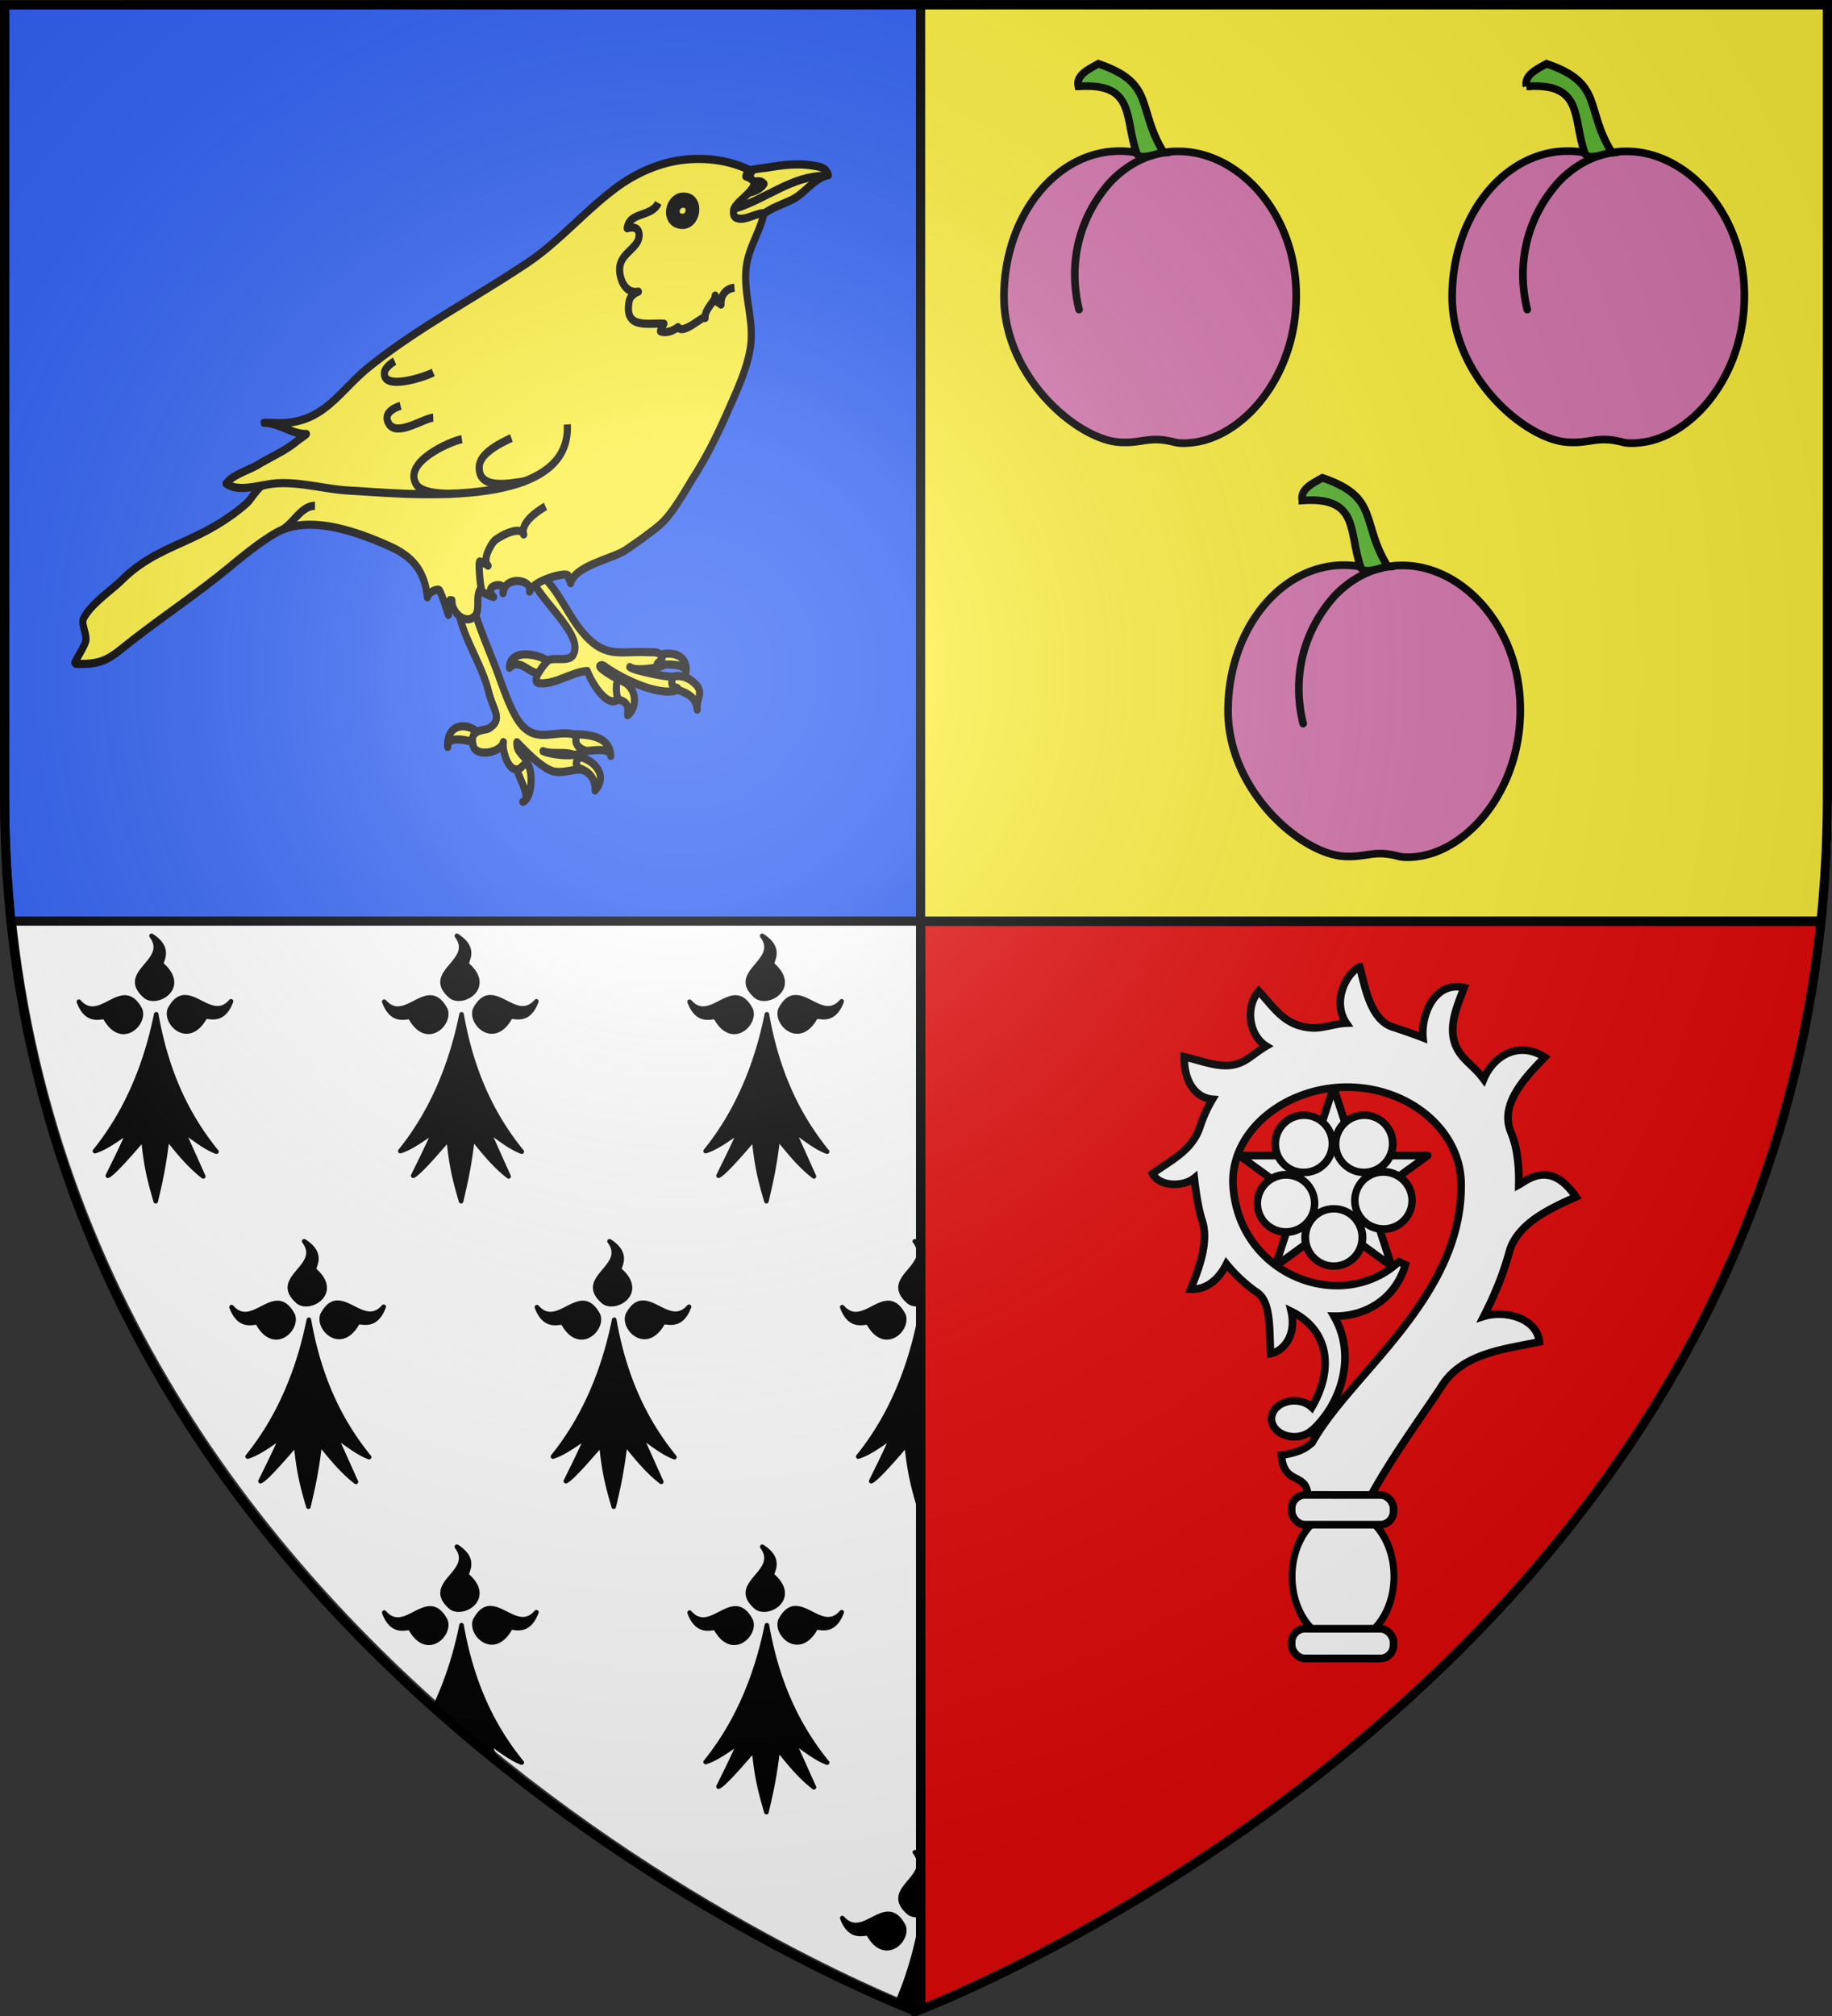
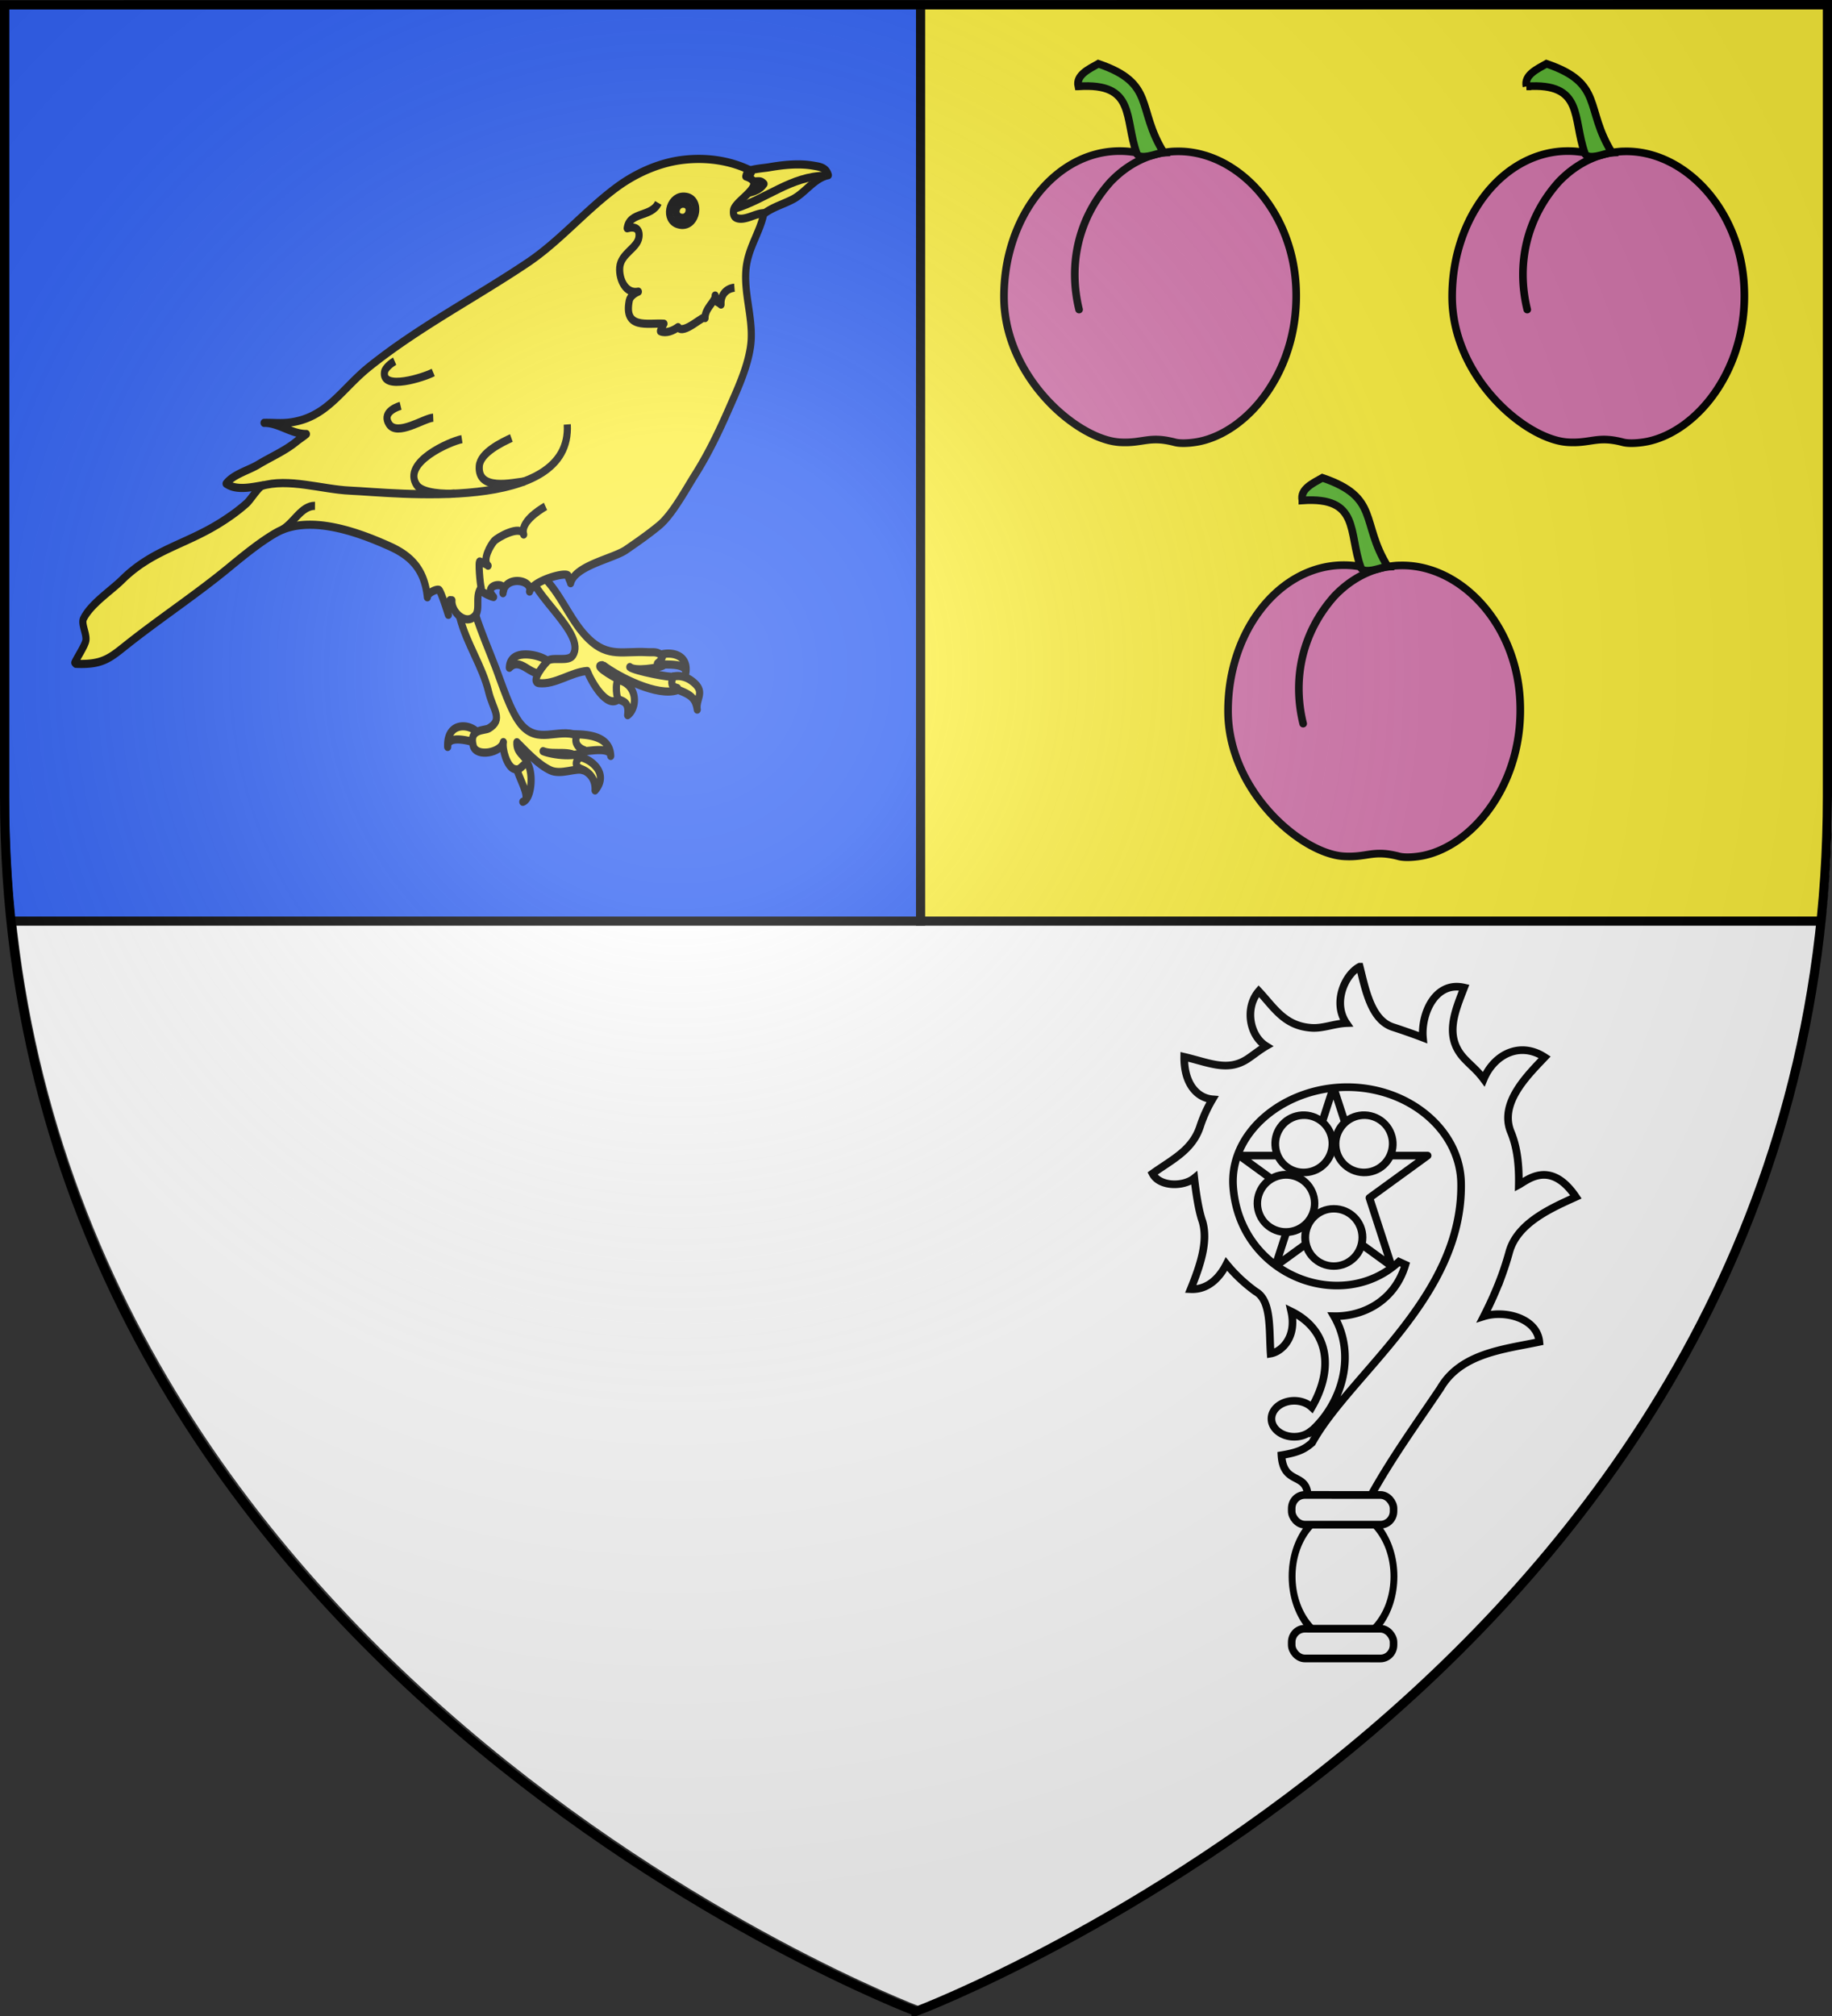
<svg xmlns="http://www.w3.org/2000/svg" version="1.0" viewBox="0 0 600 660">
  <rect x="0" y="0" width="600" height="660" fill="#333333" stroke="none" />
  <defs>
    <clipPath id="a">
-       <path fill="none" stroke="#000" stroke-width="3" d="M298.5 650.81S0 538.49 0 253.04V-6.13l597-.059v259.23c0 285.45-298.5 397.77-298.5 397.77z" />
-     </clipPath>
+       </clipPath>
    <clipPath id="d">
      <path fill="none" stroke="#000" stroke-width="3" d="M300 658.5S1.5 546.18 1.5 260.73V1.56l597-.059v259.23c0 285.45-298.5 397.77-298.5 397.77z" />
    </clipPath>
    <clipPath id="c">
-       <path fill="none" stroke="#000" stroke-width="3" d="M297.13 658.5S-1.37 546.18-1.37 260.73V1.56l597-.059v259.23c0 285.45-298.5 397.77-298.5 397.77z" />
-     </clipPath>
+       </clipPath>
    <clipPath id="b">
      <path fill="none" stroke="#000" stroke-width="3" d="M300 658.5S1.5 546.18 1.5 260.73V1.56l597-.059v259.23c0 285.45-298.5 397.77-298.5 397.77z" />
    </clipPath>
    <radialGradient id="e" cx="221.44" cy="226.33" r="300" gradientTransform="matrix(1.353 0 0 1.349 -77.629 -85.747)" gradientUnits="userSpaceOnUse">
      <stop offset="0" stop-color="#fff" stop-opacity=".314" />
      <stop offset=".19" stop-color="#fff" stop-opacity=".251" />
      <stop offset=".6" stop-color="#6b6b6b" stop-opacity=".125" />
      <stop offset="1" stop-opacity=".125" />
    </radialGradient>
  </defs>
  <path fill="#fff" fill-rule="evenodd" d="M301.5 657S600 544.68 600 259.23V.68H3v258.55C3 544.68 301.5 657 301.5 657z" />
  <g clip-path="url(#a)" transform="translate(1.5 7.692)">
    <path fill-rule="evenodd" stroke="#000" stroke-linecap="round" stroke-linejoin="round" stroke-width="1.5" d="M.75 2.938v15.968c3.668-1.238 6.6-5.652.75-10.75-.725-.418 1.21-2.504.375-5.218zm98.75 0c-.642 5.655-10.941 9.11-3.188 15.655 4.056 2.726 13.51-3.186 5.188-10.438-.725-.418 1.21-2.504.375-5.218zm100 0c-.642 5.655-10.941 9.11-3.188 15.655 4.055 2.726 13.51-3.186 5.188-10.438-.725-.418 1.21-2.504.375-5.218zm100 0c-.642 5.655-10.941 9.11-3.188 15.655 4.055 2.726 13.51-3.186 5.188-10.438-.725-.418 1.21-2.504.375-5.218zm100 0c-.642 5.655-10.941 9.11-3.188 15.655 4.055 2.726 13.51-3.186 5.188-10.438-.725-.418 1.21-2.504.375-5.218zm100 0c-.642 5.655-10.941 9.11-3.188 15.655 4.055 2.726 13.51-3.186 5.188-10.438-.725-.418 1.21-2.504.375-5.218zm98.25 3.75c-2.795 3.733-7.333 6.929-1.438 11.905.432.29.913.491 1.438.594v-12.5zM8.66 18.813c-1.578.16-3.096 1.213-4.531 3.906-1.8 4.515 6.11 12.315 11.438 2.687.377-1.175 5.669 2.603 8.594-5.281-5.015 5.713-10.155-1.087-14.812-1.313-.228-.01-.463-.023-.688 0zm100 0c-1.578.16-3.096 1.213-4.531 3.906-1.8 4.515 6.11 12.315 11.438 2.687.377-1.175 5.669 2.603 8.594-5.281-5.015 5.713-10.155-1.087-14.812-1.313-.228-.01-.463-.023-.688 0zm100 0c-1.578.16-3.096 1.213-4.531 3.906-1.8 4.515 6.11 12.315 11.438 2.687.377-1.175 5.669 2.603 8.594-5.281-5.015 5.713-10.155-1.087-14.812-1.313-.228-.01-.463-.023-.688 0zm100 0c-1.578.16-3.096 1.213-4.531 3.906-1.8 4.515 6.11 12.315 11.438 2.687.377-1.175 5.669 2.603 8.594-5.281-5.015 5.713-10.155-1.087-14.812-1.313-.228-.01-.463-.023-.688 0zm100 0c-1.578.16-3.096 1.213-4.531 3.906-1.8 4.515 6.11 12.315 11.438 2.687.377-1.175 5.669 2.603 8.594-5.281-5.015 5.713-10.155-1.087-14.812-1.313-.228-.01-.463-.023-.688 0zm100 0c-1.578.16-3.096 1.213-4.531 3.906-1.8 4.515 6.11 12.315 11.438 2.687.377-1.175 5.669 2.603 8.594-5.281-5.015 5.713-10.155-1.087-14.812-1.313-.228-.01-.463-.023-.688 0zm-419.5.062c-4.657.226-9.798 7.088-14.812 1.375 2.925 7.884 8.248 4.106 8.625 5.281 5.327 9.628 13.206 1.828 11.406-2.687-1.64-3.078-3.396-4.057-5.219-3.97zm100 0c-4.657.226-9.798 7.088-14.812 1.375 2.925 7.884 8.248 4.106 8.625 5.281 5.327 9.628 13.206 1.828 11.406-2.687-1.64-3.078-3.396-4.057-5.219-3.97zm100 0c-4.657.226-9.798 7.088-14.812 1.375 2.925 7.884 8.248 4.106 8.625 5.281 5.327 9.628 13.206 1.828 11.406-2.687-1.64-3.078-3.396-4.057-5.219-3.97zm100 0c-4.657.226-9.798 7.088-14.812 1.375 2.925 7.884 8.248 4.106 8.625 5.281 5.327 9.628 13.206 1.828 11.406-2.687-1.64-3.078-3.396-4.057-5.219-3.97zm100 0c-4.657.226-9.798 7.088-14.812 1.375 2.925 7.884 8.248 4.106 8.625 5.281 5.327 9.628 13.206 1.828 11.406-2.687-1.64-3.078-3.396-4.057-5.219-3.97zm100 0c-4.657.226-9.798 7.088-14.812 1.375 2.925 7.884 8.248 4.106 8.625 5.281 5.327 9.628 13.206 1.828 11.406-2.687-1.64-3.078-3.396-4.057-5.219-3.97zm-489.5 5.5c-4.101 20.202-11.758 34.499-20.062 44.781 3.452-1.026 7.373-3.947 11.125-6.5-2.295 5.297-4.612 9.888-6.906 14.562 1.37-.504 5.72-5.203 11.625-12.125.926 9.516 2.192 14.016 4.062 20.469 1.489-6.442 2.569-10.866 3.75-20.656 3.56 4.378 6.996 8.776 11.812 12.531l-6.75-15.031c3.492 2.42 7.36 5.587 11.062 6.938-8.78-10.796-16.174-24.765-19.719-44.97zm100 0c-4.101 20.202-11.758 34.499-20.062 44.781 3.452-1.026 7.373-3.947 11.125-6.5-2.295 5.297-4.612 9.888-6.906 14.562 1.37-.504 5.72-5.203 11.625-12.125.926 9.516 2.192 14.016 4.062 20.469 1.489-6.442 2.569-10.866 3.75-20.656 3.56 4.378 6.996 8.776 11.812 12.531l-6.75-15.031c3.492 2.42 7.36 5.587 11.062 6.938-8.78-10.796-16.174-24.765-19.719-44.97zm100 0c-4.101 20.202-11.758 34.499-20.062 44.781 3.452-1.026 7.373-3.947 11.125-6.5-2.295 5.297-4.612 9.888-6.906 14.562 1.37-.504 5.72-5.203 11.625-12.125.926 9.516 2.192 14.016 4.062 20.469 1.489-6.442 2.569-10.866 3.75-20.656 3.56 4.378 6.996 8.776 11.812 12.531l-6.75-15.031c3.492 2.42 7.36 5.587 11.062 6.938-8.78-10.796-16.174-24.765-19.719-44.97zm100 0c-4.101 20.202-11.758 34.499-20.062 44.781 3.452-1.026 7.373-3.947 11.125-6.5-2.295 5.297-4.612 9.888-6.906 14.562 1.37-.504 5.72-5.203 11.625-12.125.926 9.516 2.192 14.016 4.062 20.469 1.489-6.442 2.569-10.866 3.75-20.656 3.56 4.378 6.996 8.776 11.812 12.531l-6.75-15.031c3.492 2.42 7.36 5.587 11.062 6.938-8.78-10.796-16.174-24.765-19.719-44.97zm100 0c-4.101 20.202-11.758 34.499-20.062 44.781 3.452-1.026 7.373-3.947 11.125-6.5-2.295 5.297-4.612 9.888-6.906 14.562 1.37-.504 5.72-5.203 11.625-12.125.926 9.516 2.192 14.016 4.062 20.469 1.489-6.442 2.569-10.866 3.75-20.656 3.56 4.378 6.996 8.776 11.812 12.531l-6.75-15.031c3.492 2.42 7.36 5.587 11.062 6.938-8.78-10.796-16.174-24.765-19.719-44.97zM.75 29.813v50.28c.902-4.125 1.673-8.337 2.5-15.187 3.56 4.377 6.996 8.775 11.812 12.53l-6.75-15.03c3.492 2.42 7.36 5.587 11.062 6.937C11.408 59.547 4.593 47.119.749 29.812zm597 2.656c-4.334 16.006-11.007 27.836-18.156 36.688 3.452-1.027 7.373-3.947 11.125-6.5-2.295 5.297-4.612 9.888-6.906 14.562 1.37-.504 5.72-5.203 11.625-12.125.603 6.195 1.348 10.259 2.312 14.125v-46.75zM48.13 98.688c6.307 8.48-11.321 11.88-1.813 19.906 4.055 2.725 13.51-3.187 5.188-10.438-1.075-.621 3.753-4.921-3.375-9.47zm100 0c6.307 8.48-11.321 11.88-1.813 19.906 4.055 2.725 13.51-3.187 5.188-10.438-1.075-.621 3.753-4.921-3.375-9.47zm100 0c6.307 8.48-11.321 11.88-1.813 19.906 4.055 2.725 13.51-3.187 5.188-10.438-1.075-.621 3.753-4.921-3.375-9.47zm100 0c6.307 8.48-11.321 11.88-1.813 19.906 4.055 2.725 13.51-3.187 5.188-10.438-1.075-.621 3.753-4.921-3.375-9.47zm100 0c6.307 8.48-11.321 11.88-1.813 19.906 4.055 2.725 13.51-3.187 5.188-10.438-1.075-.621 3.753-4.921-3.375-9.47zm100 0c6.307 8.48-11.321 11.88-1.813 19.906 4.055 2.725 13.51-3.187 5.188-10.438-1.075-.621 3.753-4.921-3.375-9.47zM58.66 118.813c-1.578.16-3.096 1.213-4.531 3.906-1.8 4.515 6.11 12.315 11.438 2.687.377-1.175 5.669 2.603 8.594-5.28-5.015 5.712-10.155-1.088-14.812-1.313-.228-.011-.463-.023-.688 0zm100 0c-1.578.16-3.096 1.213-4.531 3.906-1.8 4.515 6.11 12.315 11.438 2.687.377-1.175 5.669 2.603 8.594-5.28-5.015 5.712-10.155-1.088-14.812-1.313-.228-.011-.463-.023-.688 0zm100 0c-1.578.16-3.096 1.213-4.531 3.906-1.8 4.515 6.11 12.315 11.438 2.687.377-1.175 5.669 2.603 8.594-5.28-5.015 5.712-10.155-1.088-14.812-1.313-.228-.011-.463-.023-.688 0zm100 0c-1.578.16-3.096 1.213-4.531 3.906-1.8 4.515 6.11 12.315 11.438 2.687.377-1.175 5.669 2.603 8.594-5.28-5.015 5.712-10.155-1.088-14.812-1.313-.228-.011-.463-.023-.688 0zm100 0c-1.578.16-3.096 1.213-4.531 3.906-1.8 4.515 6.11 12.315 11.438 2.687.377-1.175 5.669 2.603 8.594-5.28-5.015 5.712-10.155-1.088-14.812-1.313-.228-.011-.463-.023-.688 0zm100 0c-1.577.16-3.096 1.213-4.531 3.906-1.8 4.515 6.11 12.315 11.438 2.687.377-1.175 5.669 2.603 8.594-5.28-5.015 5.712-10.155-1.088-14.812-1.313-.228-.011-.463-.023-.688 0zm-519.5.062c-4.657.226-9.798 7.088-14.812 1.375 2.925 7.884 8.248 4.106 8.625 5.281 5.327 9.628 13.206 1.828 11.406-2.687-1.64-3.078-3.396-4.057-5.219-3.969zm100 0c-4.657.226-9.798 7.088-14.812 1.375 2.925 7.884 8.248 4.106 8.625 5.281 5.327 9.628 13.206 1.828 11.406-2.687-1.64-3.078-3.396-4.057-5.219-3.969zm100 0c-4.657.226-9.798 7.088-14.812 1.375 2.925 7.884 8.248 4.106 8.625 5.281 5.327 9.628 13.206 1.828 11.406-2.687-1.64-3.078-3.396-4.057-5.219-3.969zm100 0c-4.657.226-9.798 7.088-14.812 1.375 2.925 7.884 8.248 4.106 8.625 5.281 5.327 9.628 13.206 1.828 11.406-2.687-1.64-3.078-3.396-4.057-5.219-3.969zm100 0c-4.657.226-9.798 7.088-14.812 1.375 2.925 7.884 8.248 4.106 8.625 5.281 5.327 9.628 13.206 1.828 11.406-2.687-1.64-3.078-3.396-4.057-5.219-3.969zm100 0c-4.657.226-9.798 7.088-14.812 1.375 2.925 7.884 8.248 4.106 8.625 5.281 5.327 9.628 13.206 1.828 11.406-2.687-1.64-3.078-3.396-4.057-5.219-3.969zm-489.5 5.5c-4.101 20.202-11.758 34.5-20.062 44.781 3.452-1.026 7.373-3.947 11.125-6.5-2.295 5.298-4.612 9.888-6.906 14.562 1.37-.503 5.72-5.203 11.625-12.125.926 9.516 2.192 14.016 4.062 20.47 1.489-6.443 2.569-10.867 3.75-20.657 3.56 4.378 6.996 8.776 11.812 12.531l-6.75-15.03c3.492 2.419 7.36 5.586 11.062 6.937-8.78-10.796-16.174-24.765-19.719-44.97zm100 0c-4.101 20.202-11.758 34.5-20.062 44.781 3.452-1.026 7.373-3.947 11.125-6.5-2.295 5.298-4.612 9.888-6.906 14.562 1.37-.503 5.72-5.203 11.625-12.125.926 9.516 2.192 14.016 4.062 20.47 1.489-6.443 2.569-10.867 3.75-20.657 3.56 4.378 6.996 8.776 11.812 12.531l-6.75-15.03c3.492 2.419 7.36 5.586 11.062 6.937-8.78-10.796-16.174-24.765-19.719-44.97zm100 0c-4.101 20.202-11.758 34.5-20.062 44.781 3.452-1.026 7.373-3.947 11.125-6.5-2.295 5.298-4.612 9.888-6.906 14.562 1.37-.503 5.72-5.203 11.625-12.125.926 9.516 2.192 14.016 4.062 20.47 1.489-6.443 2.569-10.867 3.75-20.657 3.56 4.378 6.996 8.776 11.812 12.531l-6.75-15.03c3.492 2.419 7.36 5.586 11.062 6.937-8.78-10.796-16.174-24.765-19.719-44.97zm100 0c-4.101 20.202-11.758 34.5-20.062 44.781 3.452-1.026 7.373-3.947 11.125-6.5-2.295 5.298-4.612 9.888-6.906 14.562 1.37-.503 5.72-5.203 11.625-12.125.926 9.516 2.192 14.016 4.062 20.47 1.489-6.443 2.569-10.867 3.75-20.657 3.56 4.378 6.996 8.776 11.812 12.531l-6.75-15.03c3.492 2.419 7.36 5.586 11.062 6.937-8.78-10.796-16.174-24.765-19.719-44.97zm100 0c-4.101 20.202-11.758 34.5-20.062 44.781 3.452-1.026 7.373-3.947 11.125-6.5-2.295 5.298-4.612 9.888-6.906 14.562 1.37-.503 5.72-5.203 11.625-12.125.926 9.516 2.192 14.016 4.062 20.47 1.489-6.443 2.569-10.867 3.75-20.657 3.56 4.378 6.996 8.776 11.812 12.531l-6.75-15.03c3.492 2.419 7.36 5.586 11.062 6.937-8.78-10.796-16.174-24.765-19.719-44.97zm100 0c-4.101 20.202-11.758 34.5-20.062 44.781 3.452-1.026 7.373-3.947 11.125-6.5-2.295 5.298-4.612 9.888-6.906 14.562 1.37-.503 5.72-5.203 11.625-12.125.926 9.516 2.192 14.016 4.062 20.47 1.489-6.443 2.569-10.867 3.75-20.657 3.56 4.378 6.996 8.776 11.812 12.531l-6.75-15.03c3.492 2.419 7.36 5.586 11.062 6.937-8.78-10.796-16.174-24.765-19.719-44.97zM98.13 198.687c6.307 8.48-11.321 11.88-1.813 19.906 4.056 2.725 13.51-3.186 5.188-10.438-1.075-.62 3.753-4.92-3.375-9.469zm100 0c6.307 8.48-11.321 11.88-1.813 19.906 4.055 2.725 13.51-3.186 5.188-10.438-1.075-.62 3.753-4.92-3.375-9.469zm100 0c6.307 8.48-11.321 11.88-1.813 19.906 4.055 2.725 13.51-3.186 5.188-10.438-1.075-.62 3.753-4.92-3.375-9.469zm100 0c6.307 8.48-11.321 11.88-1.813 19.906 4.055 2.725 13.51-3.186 5.188-10.438-1.075-.62 3.753-4.92-3.375-9.469zm100 0c6.307 8.48-11.321 11.88-1.813 19.906 4.055 2.725 13.51-3.186 5.188-10.438-1.075-.62 3.753-4.92-3.375-9.469zM.75 200.906v18c3.668-1.238 6.6-5.653.75-10.75-.897-.518 2.298-3.604-.75-7.25zm597 5.781c-2.795 3.734-7.333 6.93-1.438 11.906.432.29.913.49 1.438.594v-12.5zM8.66 218.812c-1.578.161-3.096 1.213-4.531 3.906-1.8 4.516 6.11 12.315 11.438 2.688.377-1.175 5.669 2.603 8.594-5.281-5.015 5.712-10.155-1.087-14.812-1.313-.228-.01-.463-.023-.688 0zm100 0c-1.578.161-3.096 1.213-4.531 3.906-1.8 4.516 6.11 12.315 11.438 2.688.377-1.175 5.669 2.603 8.594-5.281-5.015 5.712-10.155-1.087-14.812-1.313-.228-.01-.463-.023-.688 0zm100 0c-1.578.161-3.096 1.213-4.531 3.906-1.8 4.516 6.11 12.315 11.438 2.688.377-1.175 5.669 2.603 8.594-5.281-5.015 5.712-10.155-1.087-14.812-1.313-.228-.01-.463-.023-.688 0zm100 0c-1.578.161-3.096 1.213-4.531 3.906-1.8 4.516 6.11 12.315 11.438 2.688.377-1.175 5.669 2.603 8.594-5.281-5.015 5.712-10.155-1.087-14.812-1.313-.228-.01-.463-.023-.688 0zm100 0c-1.578.161-3.096 1.213-4.531 3.906-1.8 4.516 6.11 12.315 11.438 2.688.377-1.175 5.669 2.603 8.594-5.281-5.015 5.712-10.155-1.087-14.812-1.313-.228-.01-.463-.023-.688 0zm100 0c-1.578.161-3.096 1.213-4.531 3.906-1.8 4.516 6.11 12.315 11.438 2.688.377-1.175 5.669 2.603 8.594-5.281-5.015 5.712-10.155-1.087-14.812-1.313-.228-.01-.463-.023-.688 0zm-419.5.063c-4.657.225-9.798 7.087-14.812 1.375 2.925 7.884 8.248 4.106 8.625 5.28 5.327 9.629 13.206 1.829 11.406-2.687-1.64-3.078-3.396-4.057-5.219-3.968zm100 0c-4.657.225-9.798 7.087-14.812 1.375 2.925 7.884 8.248 4.106 8.625 5.28 5.327 9.629 13.206 1.829 11.406-2.687-1.64-3.078-3.396-4.057-5.219-3.968zm100 0c-4.657.225-9.798 7.087-14.812 1.375 2.925 7.884 8.248 4.106 8.625 5.28 5.327 9.629 13.206 1.829 11.406-2.687-1.64-3.078-3.396-4.057-5.219-3.968zm100 0c-4.657.225-9.798 7.087-14.812 1.375 2.925 7.884 8.248 4.106 8.625 5.28 5.327 9.629 13.206 1.829 11.406-2.687-1.64-3.078-3.396-4.057-5.219-3.968zm100 0c-4.657.225-9.798 7.087-14.812 1.375 2.925 7.884 8.248 4.106 8.625 5.28 5.327 9.629 13.206 1.829 11.406-2.687-1.64-3.078-3.396-4.057-5.219-3.968zm100 0c-4.657.225-9.798 7.087-14.812 1.375 2.925 7.884 8.248 4.106 8.625 5.28 5.327 9.629 13.206 1.829 11.406-2.687-1.64-3.078-3.396-4.057-5.219-3.968zm-489.5 5.5c-4.101 20.202-11.758 34.499-20.062 44.78 3.452-1.026 7.373-3.946 11.125-6.5-2.295 5.298-4.612 9.889-6.906 14.563 1.37-.504 5.72-5.203 11.625-12.125.926 9.516 2.192 14.016 4.062 20.469 1.489-6.443 2.569-10.866 3.75-20.656 3.56 4.378 6.996 8.775 11.812 12.53l-6.75-15.03c3.492 2.42 7.36 5.587 11.062 6.937-8.78-10.796-16.174-24.765-19.719-44.969zm100 0c-4.101 20.202-11.758 34.499-20.062 44.78 3.452-1.026 7.373-3.946 11.125-6.5-2.295 5.298-4.612 9.889-6.906 14.563 1.37-.504 5.72-5.203 11.625-12.125.926 9.516 2.192 14.016 4.062 20.469 1.489-6.443 2.569-10.866 3.75-20.656 3.56 4.378 6.996 8.775 11.812 12.53l-6.75-15.03c3.492 2.42 7.36 5.587 11.062 6.937-8.78-10.796-16.174-24.765-19.719-44.969zm100 0c-4.101 20.202-11.758 34.499-20.062 44.78 3.452-1.026 7.373-3.946 11.125-6.5-2.295 5.298-4.612 9.889-6.906 14.563 1.37-.504 5.72-5.203 11.625-12.125.926 9.516 2.192 14.016 4.062 20.469 1.489-6.443 2.569-10.866 3.75-20.656 3.56 4.378 6.996 8.775 11.812 12.53l-6.75-15.03c3.492 2.42 7.36 5.587 11.062 6.937-8.78-10.796-16.174-24.765-19.719-44.969zm100 0c-4.101 20.202-11.758 34.499-20.062 44.78 3.452-1.026 7.373-3.946 11.125-6.5-2.295 5.298-4.612 9.889-6.906 14.563 1.37-.504 5.72-5.203 11.625-12.125.926 9.516 2.192 14.016 4.062 20.469 1.489-6.443 2.569-10.866 3.75-20.656 3.56 4.378 6.996 8.775 11.812 12.53l-6.75-15.03c3.492 2.42 7.36 5.587 11.062 6.937-8.78-10.796-16.174-24.765-19.719-44.969zm100 0c-4.101 20.202-11.758 34.499-20.062 44.78 3.452-1.026 7.373-3.946 11.125-6.5-2.295 5.298-4.612 9.889-6.906 14.563 1.37-.504 5.72-5.203 11.625-12.125.926 9.516 2.192 14.016 4.062 20.469 1.489-6.443 2.569-10.866 3.75-20.656 3.56 4.378 6.996 8.775 11.812 12.53l-6.75-15.03c3.492 2.42 7.36 5.587 11.062 6.937-8.78-10.796-16.174-24.765-19.719-44.969zM.75 229.812v31.656c0 5.709.11 11.336.344 16.906.752-3.627 1.442-7.552 2.156-13.469 3.56 4.378 6.996 8.776 11.812 12.531l-6.75-15.03c3.492 2.419 7.36 5.586 11.062 6.937-7.966-9.796-14.781-22.224-18.625-39.531zm597 2.656c-4.334 16.006-11.007 27.836-18.156 36.688 3.452-1.026 7.373-3.947 11.125-6.5-2.295 5.298-4.612 9.889-6.906 14.562 1.37-.503 5.72-5.202 11.625-12.125.53 5.442 1.167 9.224 1.969 12.688.217-5.377.343-10.807.343-16.312v-29zm-549.62 66.22c6.307 8.48-11.321 11.88-1.813 19.905 4.055 2.726 13.51-3.186 5.188-10.438-1.075-.62 3.753-4.92-3.375-9.468zm100 0c6.307 8.48-11.321 11.88-1.813 19.905 4.055 2.726 13.51-3.186 5.188-10.438-1.075-.62 3.753-4.92-3.375-9.468zm100 0c6.307 8.48-11.321 11.88-1.813 19.905 4.055 2.726 13.51-3.186 5.188-10.438-1.075-.62 3.753-4.92-3.375-9.468zm100 0c6.307 8.48-11.321 11.88-1.813 19.905 4.055 2.726 13.51-3.186 5.188-10.438-1.075-.62 3.753-4.92-3.375-9.468zm100 0c6.307 8.48-11.321 11.88-1.813 19.905 4.055 2.726 13.51-3.186 5.188-10.438-1.075-.62 3.753-4.92-3.375-9.468zm100 0c6.307 8.48-11.321 11.88-1.813 19.905 4.055 2.726 13.51-3.186 5.188-10.438-1.075-.62 3.753-4.92-3.375-9.468zM58.66 318.811c-1.578.162-3.096 1.213-4.531 3.907-1.8 4.515 6.11 12.315 11.438 2.687.377-1.175 5.669 2.603 8.594-5.281-5.015 5.712-10.155-1.087-14.812-1.313-.228-.01-.463-.023-.688 0zm100 0c-1.578.162-3.096 1.213-4.531 3.907-1.8 4.515 6.11 12.315 11.438 2.687.377-1.175 5.669 2.603 8.594-5.281-5.015 5.712-10.155-1.087-14.812-1.313-.228-.01-.463-.023-.688 0zm100 0c-1.578.162-3.096 1.213-4.531 3.907-1.8 4.515 6.11 12.315 11.438 2.687.377-1.175 5.669 2.603 8.594-5.281-5.015 5.712-10.155-1.087-14.812-1.313-.228-.01-.463-.023-.688 0zm100 0c-1.578.162-3.096 1.213-4.531 3.907-1.8 4.515 6.11 12.315 11.438 2.687.377-1.175 5.669 2.603 8.594-5.281-5.015 5.712-10.155-1.087-14.812-1.313-.228-.01-.463-.023-.688 0zm100 0c-1.578.162-3.096 1.213-4.531 3.907-1.8 4.515 6.11 12.315 11.438 2.687.377-1.175 5.669 2.603 8.594-5.281-5.015 5.712-10.155-1.087-14.812-1.313-.228-.01-.463-.023-.688 0zm100 0c-1.577.162-3.096 1.213-4.531 3.907-1.8 4.515 6.11 12.315 11.438 2.687.377-1.175 5.669 2.603 8.594-5.281-5.015 5.712-10.155-1.087-14.812-1.313-.228-.01-.463-.023-.688 0zm-519.5.063c-4.657.226-9.798 7.088-14.812 1.375 2.925 7.884 8.248 4.106 8.625 5.281 5.327 9.628 13.206 1.828 11.406-2.687-1.64-3.078-3.396-4.057-5.219-3.97zm100 0c-4.657.226-9.798 7.088-14.812 1.375 2.925 7.884 8.248 4.106 8.625 5.281 5.327 9.628 13.206 1.828 11.406-2.687-1.64-3.078-3.396-4.057-5.219-3.97zm100 0c-4.657.226-9.798 7.088-14.812 1.375 2.925 7.884 8.248 4.106 8.625 5.281 5.327 9.628 13.206 1.828 11.406-2.687-1.64-3.078-3.396-4.057-5.219-3.97zm100 0c-4.657.226-9.798 7.088-14.812 1.375 2.925 7.884 8.248 4.106 8.625 5.281 5.327 9.628 13.206 1.828 11.406-2.687-1.64-3.078-3.396-4.057-5.219-3.97zm100 0c-4.657.226-9.798 7.088-14.812 1.375 2.925 7.884 8.248 4.106 8.625 5.281 5.327 9.628 13.206 1.828 11.406-2.687-1.64-3.078-3.396-4.057-5.219-3.97zm100 0c-4.657.226-9.798 7.088-14.812 1.375 2.925 7.884 8.248 4.106 8.625 5.281 5.327 9.628 13.206 1.828 11.406-2.687-1.64-3.078-3.396-4.057-5.219-3.97zm-489.5 5.5c-4.101 20.202-11.758 34.499-20.062 44.78 3.452-1.025 7.373-3.946 11.125-6.5-2.295 5.298-4.612 9.889-6.906 14.563 1.37-.504 5.72-5.203 11.625-12.125.926 9.516 2.192 14.016 4.062 20.469 1.489-6.442 2.569-10.866 3.75-20.656 3.56 4.378 6.996 8.776 11.812 12.53l-6.75-15.03c3.492 2.42 7.36 5.587 11.062 6.937-8.78-10.796-16.174-24.765-19.719-44.969zm100 0c-4.101 20.202-11.758 34.499-20.062 44.78 3.452-1.025 7.373-3.946 11.125-6.5-2.295 5.298-4.612 9.889-6.906 14.563 1.37-.504 5.72-5.203 11.625-12.125.926 9.516 2.192 14.016 4.062 20.469 1.489-6.442 2.569-10.866 3.75-20.656 3.56 4.378 6.996 8.776 11.812 12.53l-6.75-15.03c3.492 2.42 7.36 5.587 11.062 6.937-8.78-10.796-16.174-24.765-19.719-44.969zm100 0c-4.101 20.202-11.758 34.499-20.062 44.78 3.452-1.025 7.373-3.946 11.125-6.5-2.295 5.298-4.612 9.889-6.906 14.563 1.37-.504 5.72-5.203 11.625-12.125.926 9.516 2.192 14.016 4.062 20.469 1.489-6.442 2.569-10.866 3.75-20.656 3.56 4.378 6.996 8.776 11.812 12.53l-6.75-15.03c3.492 2.42 7.36 5.587 11.062 6.937-8.78-10.796-16.174-24.765-19.719-44.969zm100 0c-4.101 20.202-11.758 34.499-20.062 44.78 3.452-1.025 7.373-3.946 11.125-6.5-2.295 5.298-4.612 9.889-6.906 14.563 1.37-.504 5.72-5.203 11.625-12.125.926 9.516 2.192 14.016 4.062 20.469 1.489-6.442 2.569-10.866 3.75-20.656 3.56 4.378 6.996 8.776 11.812 12.53l-6.75-15.03c3.492 2.42 7.36 5.587 11.062 6.937-8.78-10.796-16.174-24.765-19.719-44.969zm100 0c-4.101 20.202-11.758 34.499-20.062 44.78 3.452-1.025 7.373-3.946 11.125-6.5-2.295 5.298-4.612 9.889-6.906 14.563 1.37-.504 5.72-5.203 11.625-12.125.926 9.516 2.192 14.016 4.062 20.469 1.489-6.442 2.569-10.866 3.75-20.656 3.56 4.378 6.996 8.776 11.812 12.53l-6.75-15.03c3.492 2.42 7.36 5.587 11.062 6.937-8.78-10.796-16.174-24.765-19.719-44.969zm100 0c-4.101 20.202-11.758 34.499-20.062 44.78 3.452-1.025 7.373-3.946 11.125-6.5-2.295 5.298-4.612 9.889-6.906 14.563 1.37-.504 5.72-5.203 11.625-12.125.926 9.516 2.192 14.016 4.062 20.469 1.489-6.442 2.569-10.866 3.75-20.656 3.56 4.378 6.996 8.776 11.812 12.53l-6.75-15.03c3.492 2.42 7.36 5.587 11.062 6.937-8.78-10.796-16.174-24.765-19.719-44.969zM98.13 398.687c6.307 8.48-11.321 11.88-1.813 19.906 4.056 2.725 13.51-3.187 5.188-10.438-1.075-.62 3.753-4.92-3.375-9.469zm100 0c6.307 8.48-11.321 11.88-1.813 19.906 4.055 2.725 13.51-3.187 5.188-10.438-1.075-.62 3.753-4.92-3.375-9.469zm100 0c6.307 8.48-11.321 11.88-1.813 19.906 4.055 2.725 13.51-3.187 5.188-10.438-1.075-.62 3.753-4.92-3.375-9.469zm100 0c6.307 8.48-11.321 11.88-1.813 19.906 4.055 2.725 13.51-3.187 5.188-10.438-1.075-.62 3.753-4.92-3.375-9.469zm100 0c6.307 8.48-11.321 11.88-1.813 19.906 4.055 2.725 13.51-3.187 5.188-10.438-1.075-.62 3.753-4.92-3.375-9.469zm-389.47 20.125c-1.578.161-3.096 1.213-4.531 3.906-1.8 4.515 6.11 12.315 11.438 2.688.377-1.175 5.669 2.602 8.594-5.282-5.015 5.713-10.155-1.086-14.812-1.312-.228-.011-.463-.023-.688 0zm100 0c-1.578.161-3.096 1.213-4.531 3.906-1.8 4.515 6.11 12.315 11.438 2.688.377-1.175 5.669 2.602 8.594-5.282-5.015 5.713-10.155-1.086-14.812-1.312-.228-.011-.463-.023-.688 0zm100 0c-1.578.161-3.096 1.213-4.531 3.906-1.8 4.515 6.11 12.315 11.438 2.688.377-1.175 5.669 2.602 8.594-5.282-5.015 5.713-10.155-1.086-14.812-1.312-.228-.011-.463-.023-.688 0zm100 0c-1.578.161-3.096 1.213-4.531 3.906-1.8 4.515 6.11 12.315 11.438 2.688.377-1.175 5.669 2.602 8.594-5.282-5.015 5.713-10.155-1.086-14.812-1.312-.228-.011-.463-.023-.688 0zm100 0c-1.578.161-3.096 1.213-4.531 3.906-1.8 4.515 6.11 12.315 11.438 2.688.377-1.175 5.669 2.602 8.594-5.282-5.015 5.713-10.155-1.086-14.812-1.312-.228-.011-.463-.023-.688 0zm-419.5.062c-4.657.226-9.798 7.088-14.812 1.375 2.925 7.884 8.248 4.107 8.625 5.282 5.327 9.627 13.206 1.827 11.406-2.688-1.64-3.078-3.396-4.057-5.219-3.969zm100 0c-4.657.226-9.798 7.088-14.812 1.375 2.925 7.884 8.248 4.107 8.625 5.282 5.327 9.627 13.206 1.827 11.406-2.688-1.64-3.078-3.396-4.057-5.219-3.969zm100 0c-4.657.226-9.798 7.088-14.812 1.375 2.925 7.884 8.248 4.107 8.625 5.282 5.327 9.627 13.206 1.827 11.406-2.688-1.64-3.078-3.396-4.057-5.219-3.969zm100 0c-4.657.226-9.798 7.088-14.812 1.375 2.925 7.884 8.248 4.107 8.625 5.282 5.327 9.627 13.206 1.827 11.406-2.688-1.64-3.078-3.396-4.057-5.219-3.969zm100 0c-4.657.226-9.798 7.088-14.812 1.375 2.925 7.884 8.248 4.107 8.625 5.282 5.327 9.627 13.206 1.827 11.406-2.688-1.64-3.078-3.396-4.057-5.219-3.969zm-389.5 5.5c-4.101 20.202-11.758 34.5-20.062 44.781 3.452-1.026 7.373-3.947 11.125-6.5-2.295 5.298-4.612 9.889-6.906 14.562 1.37-.503 5.72-5.202 11.625-12.125.926 9.517 2.192 14.016 4.062 20.47 1.489-6.443 2.569-10.867 3.75-20.657 3.56 4.378 6.996 8.776 11.812 12.531l-6.75-15.03c3.492 2.42 7.36 5.587 11.062 6.937-8.78-10.796-16.174-24.765-19.719-44.97zm100 0c-4.101 20.202-11.758 34.5-20.062 44.781 3.452-1.026 7.373-3.947 11.125-6.5-2.295 5.298-4.612 9.889-6.906 14.562 1.37-.503 5.72-5.202 11.625-12.125.926 9.517 2.192 14.016 4.062 20.47 1.489-6.443 2.569-10.867 3.75-20.657 3.56 4.378 6.996 8.776 11.812 12.531l-6.75-15.03c3.492 2.42 7.36 5.587 11.062 6.937-8.78-10.796-16.174-24.765-19.719-44.97zm100 0c-4.101 20.202-11.758 34.5-20.062 44.781 3.452-1.026 7.373-3.947 11.125-6.5-2.295 5.298-4.612 9.889-6.906 14.562 1.37-.503 5.72-5.202 11.625-12.125.926 9.517 2.192 14.016 4.062 20.47 1.489-6.443 2.569-10.867 3.75-20.657 3.56 4.378 6.996 8.776 11.812 12.531l-6.75-15.03c3.492 2.42 7.36 5.587 11.062 6.937-8.78-10.796-16.174-24.765-19.719-44.97zm100 0c-4.101 20.202-11.758 34.5-20.062 44.781 3.452-1.026 7.373-3.947 11.125-6.5-2.295 5.298-4.612 9.889-6.906 14.562 1.37-.503 5.72-5.202 11.625-12.125.926 9.517 2.192 14.016 4.062 20.47 1.489-6.443 2.569-10.867 3.75-20.657 3.56 4.378 6.996 8.776 11.812 12.531l-6.75-15.03c3.492 2.42 7.36 5.587 11.062 6.937-8.78-10.796-16.174-24.765-19.719-44.97zm100 0c-4.101 20.202-11.758 34.5-20.062 44.781 3.452-1.026 7.373-3.947 11.125-6.5-2.295 5.298-4.612 9.889-6.906 14.562 1.37-.503 5.72-5.202 11.625-12.125.926 9.517 2.192 14.016 4.062 20.47 1.489-6.443 2.569-10.867 3.75-20.657 3.56 4.378 6.996 8.776 11.812 12.531l-6.75-15.03c3.492 2.42 7.36 5.587 11.062 6.937-8.78-10.796-16.174-24.765-19.719-44.97zm-351.53 74.312c6.307 8.48-11.321 11.88-1.813 19.906 4.055 2.726 13.51-3.186 5.188-10.438-1.075-.62 3.753-4.92-3.375-9.468zm100 0c6.307 8.48-11.321 11.88-1.813 19.906 4.055 2.726 13.51-3.186 5.188-10.438-1.075-.62 3.753-4.92-3.375-9.468zm100 0c6.307 8.48-11.321 11.88-1.813 19.906 4.055 2.726 13.51-3.186 5.188-10.438-1.075-.62 3.753-4.92-3.375-9.468zm100 0c6.307 8.48-11.321 11.88-1.813 19.906 4.055 2.726 13.51-3.186 5.188-10.438-1.075-.62 3.753-4.92-3.375-9.468zm-289.47 20.125c-1.578.162-3.096 1.213-4.531 3.907-1.8 4.515 6.11 12.315 11.438 2.687.377-1.175 5.669 2.603 8.594-5.281-5.015 5.713-10.155-1.087-14.812-1.313-.228-.01-.463-.023-.688 0zm100 0c-1.578.162-3.096 1.213-4.531 3.907-1.8 4.515 6.11 12.315 11.438 2.687.377-1.175 5.669 2.603 8.594-5.281-5.015 5.713-10.155-1.087-14.812-1.313-.228-.01-.463-.023-.688 0zm100 0c-1.578.162-3.096 1.213-4.531 3.907-1.8 4.515 6.11 12.315 11.438 2.687.377-1.175 5.669 2.603 8.594-5.281-5.015 5.713-10.155-1.087-14.812-1.313-.228-.01-.463-.023-.688 0zm100 0c-1.578.162-3.096 1.213-4.531 3.907-1.8 4.515 6.11 12.315 11.438 2.687.377-1.175 5.669 2.603 8.594-5.281-5.015 5.713-10.155-1.087-14.812-1.313-.228-.01-.463-.023-.688 0zm-319.5.063c-4.657.226-9.798 7.088-14.812 1.375 2.925 7.884 8.248 4.106 8.625 5.281 5.327 9.628 13.206 1.828 11.406-2.687-1.64-3.078-3.396-4.057-5.219-3.97zm100 0c-4.657.226-9.798 7.088-14.812 1.375 2.925 7.884 8.248 4.106 8.625 5.281 5.327 9.628 13.206 1.828 11.406-2.687-1.64-3.078-3.396-4.057-5.219-3.97zm100 0c-4.657.226-9.798 7.088-14.812 1.375 2.925 7.884 8.248 4.106 8.625 5.281 5.327 9.628 13.206 1.828 11.406-2.687-1.64-3.078-3.396-4.057-5.219-3.97zm100 0c-4.657.226-9.798 7.088-14.812 1.375 2.925 7.884 8.248 4.106 8.625 5.281 5.327 9.628 13.206 1.828 11.406-2.687-1.64-3.078-3.396-4.057-5.219-3.97zm-289.5 5.5c-2.663 13.117-6.823 23.75-11.688 32.406a527.06 527.06 0 0 0 14.656 12.844c.207-1.443.415-2.978.625-4.719 3.56 4.378 6.996 8.776 11.812 12.531l-6.75-15.03c3.492 2.419 7.36 5.586 11.062 6.937-8.78-10.796-16.174-24.765-19.719-44.97zm100 0c-4.101 20.202-11.758 34.499-20.062 44.78 3.452-1.025 7.373-3.946 11.125-6.5-2.295 5.298-4.612 9.889-6.906 14.563 1.37-.504 5.72-5.203 11.625-12.125.926 9.516 2.192 14.016 4.062 20.469 1.489-6.442 2.569-10.866 3.75-20.656 3.56 4.378 6.996 8.776 11.812 12.53l-6.75-15.03c3.492 2.42 7.36 5.587 11.062 6.937-8.78-10.796-16.174-24.765-19.719-44.969zm100 0c-4.101 20.202-11.758 34.499-20.062 44.78 3.452-1.025 7.373-3.946 11.125-6.5-2.295 5.298-4.612 9.889-6.906 14.563 1.37-.504 5.72-5.203 11.625-12.125.926 9.516 2.192 14.016 4.062 20.469 1.489-6.442 2.569-10.866 3.75-20.656 3.56 4.378 6.996 8.776 11.812 12.53l-6.75-15.03c3.492 2.42 7.36 5.587 11.062 6.937-8.78-10.796-16.174-24.765-19.719-44.969zm100 0c-4.101 20.202-11.758 34.499-20.062 44.78 3.452-1.025 7.373-3.946 11.125-6.5-2.295 5.298-4.612 9.889-6.906 14.563 1.37-.504 5.72-5.203 11.625-12.125.158 1.627.32 3.069.5 4.437a524.195 524.195 0 0 0 14.78-12.938c-4.852-8.683-8.767-19.14-11.061-32.219zm-251.53 74.312c1.731 2.328 1.663 4.268.844 6.031.913.621 1.81 1.234 2.719 1.844.597-1.78 1.324-4.757-3.563-7.875zm100 0c6.307 8.48-11.321 11.88-1.813 19.906 4.055 2.725 13.51-3.187 5.188-10.438-1.075-.62 3.753-4.92-3.375-9.469zm100 0c1.938 2.606 1.631 4.728.531 6.656 1.092-.74 2.182-1.493 3.281-2.25-.364-1.35-1.397-2.865-3.812-4.406zm-89.469 20.125c-1.577.161-3.096 1.213-4.531 3.906-1.8 4.515 6.11 12.315 11.438 2.688.377-1.175 5.669 2.602 8.594-5.282-5.015 5.713-10.155-1.086-14.812-1.312-.228-.011-.463-.023-.688 0zm-19.5.062c-4.657.226-9.798 7.088-14.812 1.375 2.925 7.884 8.248 4.107 8.625 5.282 5.327 9.627 13.206 1.827 11.406-2.688-1.64-3.078-3.396-4.057-5.219-3.969zm-65 1.25a9.42 9.42 0 0 1-.5.532c.07.043.148.082.219.125.094-.22.191-.415.281-.657zm150.19.125c.076.204.14.374.219.563.063-.039.124-.087.187-.125a9.467 9.467 0 0 1-.406-.438zm-74.688 4.125c-2.48 12.221-6.279 22.276-10.719 30.594 6.498 2.832 10.312 4.282 10.312 4.282s3.894-1.478 10.531-4.375c-4.42-8.34-7.98-18.27-10.125-30.5z" />
  </g>
  <path fill="#2b5df2" fill-rule="evenodd" stroke="#000" stroke-width="3" d="M1.5 1.558v260.43c0 13.579.672 26.762 1.947 39.57h298.05v-300z" clip-path="url(#b)" />
  <path fill="#e20909" fill-rule="evenodd" stroke="#000" stroke-width="3.075" d="M298.67 301.64v365.74s278.47-104.01 304.75-365.74z" clip-path="url(#c)" transform="translate(2.865)" />
  <path fill="#fcef3c" fill-rule="evenodd" stroke="#000" stroke-width="3" d="M601.5 1.558v260.43c0 13.579-.672 26.762-1.947 39.57h-298.05v-300z" clip-path="url(#d)" />
  <g stroke="#000" stroke-width="4.947">
    <path fill="#d576ad" stroke-linecap="round" stroke-linejoin="round" stroke-width="2.5" d="M353.409 101.349c-3.698-15.13-.038-30.221 10.232-41.733 5.254-5.538 11.863-9.131 19.287-9.905 20.179-2.1 39.954 17.366 41.491 43.608 1.588 27.098-15.093 47.79-31.62 51.218-2.215.46-5.866.829-8.035.261m.725.146a5.986 5.986 0 0 1-.725-.147c-8.453-2.232-10.45.447-18.029-.011-13.934-.842-37.92-21.352-37.92-47.662s16.989-47.662 37.92-47.662c2.384 0 4.718.277 6.98.807.99.541 2.272.814 3.598.506 2.875-.668 5.645-1.24 7.914-1.205" />
    <path fill="#5ab532" fill-rule="evenodd" stroke-width="2.5" d="M353.156 28.28c-.834-3.734 3.492-5.666 6.554-7.409 18.922 6.423 12.393 14.558 21.428 29.092-1.264.046-3.23.855-5.064 1.174-1.498.26-3.28.318-3.771-.885-4.14-11.488-.237-23.278-19.147-21.971z" />
    <path fill="#d576ad" stroke-linecap="round" stroke-linejoin="round" stroke-width="2.5" d="M500.186 101.349c-3.698-15.13-.038-30.221 10.232-41.733 5.254-5.538 11.864-9.131 19.287-9.905 20.18-2.1 39.954 17.366 41.492 43.608 1.587 27.098-15.093 47.79-31.62 51.218-2.215.46-5.866.829-8.036.261m.725.146a5.986 5.986 0 0 1-.724-.147c-8.454-2.232-10.45.447-18.03-.011-13.934-.842-37.919-21.352-37.919-47.662s16.988-47.662 37.92-47.662c2.384 0 4.717.277 6.98.807.99.541 2.271.814 3.597.506 2.875-.668 5.645-1.24 7.914-1.205" />
    <path fill="#5ab532" fill-rule="evenodd" stroke-width="2.5" d="M499.933 28.28c-.833-3.734 3.493-5.666 6.555-7.409 18.922 6.423 12.392 14.558 21.427 29.092-1.263.046-3.23.855-5.064 1.174-1.498.26-3.28.318-3.77-.885-4.14-11.488-.237-23.278-19.148-21.971z" />
    <path fill="#d576ad" stroke-linecap="round" stroke-linejoin="round" stroke-width="2.5" d="M426.795 236.903c-3.698-15.129-.038-30.22 10.232-41.733 5.254-5.537 11.864-9.131 19.287-9.904 20.18-2.1 39.954 17.365 41.492 43.608 1.587 27.097-15.094 47.79-31.62 51.218-2.215.46-5.866.828-8.036.26m.725.146a5.986 5.986 0 0 1-.724-.146c-8.454-2.232-10.45.446-18.03-.012-13.934-.841-37.92-21.352-37.92-47.661 0-26.31 16.989-47.662 37.92-47.662 2.385 0 4.718.277 6.98.807.99.54 2.272.814 3.598.506 2.875-.669 5.645-1.24 7.914-1.205" />
    <path fill="#5ab532" fill-rule="evenodd" stroke-width="2.5" d="M426.542 163.835c-.834-3.734 3.493-5.667 6.555-7.41 18.921 6.424 12.392 14.558 21.427 29.093-1.264.045-3.23.854-5.064 1.173-1.498.26-3.28.318-3.771-.885-4.14-11.488-.236-23.278-19.147-21.97z" />
  </g>
  <g fill="#fcef3c" stroke="#000" stroke-linejoin="round" stroke-width="14.431">
    <path d="M34.906 14.833C21.229 16.87 8.38 18.019 3.928 31.693c28.032 4.784 47.105 31.708 72.276 42.934 20.226 9.021 37.581 12.939 55.547 23.81 13.585 8.22 52.292 37.677 69.582 16.123 11.501-14.341-13.237-42.438-18.613-55.422-4.829-11.672 3.35-19.505-6.097-29.303-8.562-8.879-40.864-10.216-52.478-11.986-28.883-4.402-60.111-7.342-89.208-3.02l-.031.004zM471.33 1115.7a49.466 49.466 0 0 0 4.215 4.811c-1.872-31.915 30.118-43.022 57.046-41.045-2.918-28.589-35.675-18.789-51.581-7.227-16.903 12.287-21.464 28.012-9.68 43.461zM756.62 1030.4c-16.422-.958-39.905 5.789-47.356 7.609-15.386-29.399 67.195-53.978 64.288 5.558.445-9.144-6.935-12.584-16.932-13.167zM615.23 1128.9c2.803-20.551 33.958-59.903 13.419-63.86-30.27-5.83-30.52 69.231-7.025 75.604-5.684-1.542-7.194-5.877-6.394-11.744zM443.9 1059.4l-.003.072c.731-17.244 45.66-7.552 53.514-8.635 13.313-1.836 50.058-28.846 51.96-28.814-29.158-.477-103.64-8.277-105.47 37.377zM292.24 913.57c.063.299.126.601.193.904-5.791-26.367 63.708-11.432 77.025-19.744-19.947-23.814-86.327-24.832-77.218 18.84zM273.62 963.42c11.45-20.655 45.768-17.478 56.949-37.313-12.813-12.074-35.01-9.284-49.654.054-31.214 19.903-8.507 30.339-11.941 51.315.916-5.577 2.506-10.18 4.646-14.056zM648.82 903.49c-20.32-18.503-39.542 10.255-60.516 9.851-31.27-.604-34.006-17.448-4.476-27.9 19.862-7.031 64.154-12.779 64.992 18.049zM399.51 975.76c2.403 4.846 5.634 8.816 10.168 11.584-4.295-33.571 20.436-19.899 30.038-37.532 10.366-19.035 1.407-30.147-19.382-22.519-22.224 8.155-29.476 31.005-20.824 48.467z" transform="matrix(-.162 0 0 .185 271.93 51.475)" />
    <path d="m568.67 753.36.031-.032c12.212-12.834 18.507-26.001 38.872-21.623-.706 40.809-115.25 111.88-87.011 149.81 8.621 11.541 37.491 2.882 49.208 8.71 4.859 2.418 39.026 38.634 18.789 40.468-32.457 2.936-64.549-19.495-97.067-21.576l-.019.043c-8.374 18.977-39.841 67.307-63.041 49.982 5.479-5.957 6.736-39.773-4.03-33.293-2.002 1.205 56.416-25.822 38.188-26.832-.12-.007-3.01-.363-2.938-.212-32.906 21.751-110.65 56.299-150.6 44.22v-3.649c12.903-2.616 13.563-8.575 8.613-20.469 1.335 3.209 80.274-10.271 87.668-16.747-9.527 8.286-57.7 1.805-67.358-2.746 1.707-.733 10.093-4.591 11.589-3.491-5.041-3.707-8.575-6.682-10.594-12.509 10.274-9.804 18.319-6.901 31.85-7.567 46.745-2.302 78.112 9.922 116.97-22.728 33.81-28.411 50.726-68.289 80.88-99.756z" transform="matrix(-.162 0 0 .185 271.93 51.475)" />
    <path d="M676.58 903.09c-12.229 27.854-30.072 78.217-51.322 100.5-34.273 35.942-74.17 6.522-113.31 19.47l.054.096c7.362 13.083-3.467 22.937-14.708 26.233 11.214 14.695 65.963 8.171 83.396 1.647-20.945 7.838-56.467-3.449-72.039 12.876 10.016 9.391 3.738 16.533-8.973 20.923 14.606-5.044 44.854 9.036 66.628-.067 24.704-10.329 46.781-31.744 67.296-49.554 1.332 19.997-17.059 22.852-20.682 36.476 11.904 4.64 13.475 14.92 26.789 10.701 14.05-4.453 23.884-34.611 21.256-47.347l-.007-.034c3.82 18.39 54.353 27.584 60.831 6.779 9.631-30.925-22.863-26.701-31.168-30.985-30.626-15.796-8.716-32.659.117-64.757 12.598-45.81 44.531-84.859 58.29-131.85 3.861-13.191 8.483-23.419 6.574-38.128-4.073-31.374-37.743 31.363-38.45 33.299-11.796 32.308-26.749 62.238-40.571 93.72z" transform="matrix(-.162 0 0 .185 271.93 51.475)" />
    <path d="M189.51 107.47c4.649-1.614 7.191-5.681 6.024-13.786-2.482-17.25-71.594-45.918-24.716-59.796l-1.246-3.799-9.674-2.429.048-3.598C203.348 5.064 252.623-.327 299.836 4.865c46.99 5.168 94.497 23.748 133.89 49.559 63.003 41.278 114.22 94.692 178.36 132.39 105.43 61.957 220.33 113.93 320.01 184.05 57.554 40.488 86.608 91.905 164.69 99.006 15.717 1.429 32.12-.15 47.922.222-28.317-.666-55.548 19.911-85.606 19.726 6.264 4.723 13.879 8.776 20.571 13.577 22.795 16.352 51.896 27.189 76.649 40.38 19.008 10.128 51.125 17.545 65.176 33.872-21.014 12.77-51.14 6.29-74.591 2.93 7.618 1.092 25.138 25.64 32.824 31.669 18.72 14.685 40.089 27.652 61.133 38.679 68.025 35.645 132.02 45.807 190.94 96.877 22.416 19.43 63.487 42.747 78.015 68.876 4.995 8.983-6.811 26.808-4.853 38.368 1.53 9.039 18.682 31.46 22.376 39.419a99.248 99.248 0 0 0-2 2c-57.773 2.289-70.681-11.693-111.02-39.292-65.106-44.54-134.91-85.212-197.58-130.36-29.084-20.95-64.801-46.695-96.933-62.525-66.416-32.721-165.48-.842-229.65 24.516-46.042 18.192-70.099 43.563-75.626 89.975.82-6.886-17.171-14.853-23.065-13.276-3.909 1.045-17.298 38.861-19.37 44.33 3.816-10.069.127-17.26-3.292-26.011l-3.896.199c1.842 21.085-28.703 45.968-47.103 26.981-10.993-11.345 1.152-35.277-12.049-49.137 6.363 6.681-21.555 16.126-25.078 16.375 24.896-23.093-30.598-29.117-18.974-8.387-.008-.013-.125 2.738.052 1.158-3.786-31.316-60.357-24.093-53.783-2.351-5.875-19.433-76.771-36.518-78.039-27.664-.754 5.262-4.099 8.809-4.929 12.824-8.464-31.345-85.996-43.363-112.18-59.158-22.445-13.536-45.578-27.595-66.849-43.025-26.717-19.381-53.5-63.343-72.72-89.961-26.305-36.43-48.027-76.053-68.093-116.18l-.018-.036c-16.938-33.877-36.545-70.363-43.458-107.99-8.613-46.881 13.621-92.531 8.741-139.3-3.945-37.817-28.586-65.25-36.196-99.132 16.854-.128 38.563 14.247 55.291 8.44z" transform="matrix(-.162 0 0 .185 271.93 51.475)" />
    <path d="M531.75 472.87c-10.338 158.44 349.68 120.57 439 117.14 56.788-2.184 124.64-22.836 180-8.135M1108.2 659.18c-23.269-11.385-38.711-42.557-66.408-42.315" transform="matrix(-.162 0 0 .185 271.93 51.475)" />
    <path fill="none" d="M644.75 496.87c17.938 7.254 62.907 25.758 64.88 49.65 3.716 45.167-67.227 29.382-92.152 27.111M744.75 498.87c24.252 4.184 121.74 41.26 91.315 81.281-11.738 15.44-58.882 16.06-76.695 15.057" transform="matrix(-.162 0 0 .185 271.93 51.475)" />
    <path d="M802.75 460.87c18.603.899 73.161 34.051 89.451 11.052 12.96-18.299-9.264-28.201-23.451-32.052M802.75 380.87c17.389 8.276 104.81 33.263 98.442-.953-1.373-7.381-14.279-15.929-20.442-19.047M193.75 230.87c16.571 1.546 28.331 12.625 27.151 29.849 8.925-7.089 9.9-1.465 11.849-15.991-.256-.305-.031-.485-.069.976-.24 9.325 21.366 22.327 20.523 38.992.4-7.908 44.186 31.193 54.56 15.929 9.527 6.403 24.223 11.581 35.514 7.445 1.202-.44-6.165-12.31-7.035-13.453 33.172-1.814 81.946 10.715 70.097-41.131-1.714-7.5-11.606-13.439-18.338-15.616 25.043 4.786 39.542-21.123 37.692-42.674-2.132-24.851-35.54-33.939-38.754-53.277-2.46-14.802 7.082-20.315 23.66-16.201-4.402-29.95-49.554-19.116-62.849-44.849M575.75 617.87c14.526 7.511 51.472 28.397 44.104 49.784 6.175-17.924 53.043 5.082 59.655 11.574 7.151 7.022 24.766 33.344 12.355 43.615 3.949-3.268 11.741-5.077 16.415-7.458 4.023-2.05-.443 41.525-2.529 46.484M192.75 90.866c-63.407-16.898-113.91-57.676-183-58" transform="matrix(-.162 0 0 .185 271.93 51.475)" />
    <path fill="none" d="M154.55 42.961c-9.28-.085-14.027-2.323-20.605 4.177 7.653 9.946 20.429 13.852 32.605 16.073" transform="matrix(-.162 0 0 .185 271.93 51.475)" />
    <path d="M307.76 118.63c28.804-7.667 18.586-47.466-9.17-48.868-42.059-2.123-30.482 59.407 9.17 48.868z" transform="matrix(-.162 0 0 .185 271.93 51.475)" />
    <path d="M303.14 106.71c14.402-3.833 9.293-23.733-4.585-24.434-21.03-1.061-15.241 29.704 4.585 24.434z" transform="matrix(-.162 0 0 .185 271.93 51.475)" />
  </g>
  <g fill="#fff" stroke="#000" stroke-width="2.5">
    <g stroke-width="2.75">
      <g transform="matrix(1.25 0 0 1.25 -21.58 -55.182)">
        <g stroke-width="6.4">
          <path stroke-linejoin="round" stroke-width="2" d="m351.405 375.794 15.243-11.076 15.242 11.074-5.823-17.917L391.31 346.8l-18.84-.001-5.822-17.917-5.823 17.92-18.84-.001 15.243 11.073z" />
        </g>
        <ellipse cx="999.02" cy="63.73" stroke-width="1.861" rx="6.763" ry="7.2" transform="matrix(-.897 -.652 .612 -.843 1231.8 1048.8)" />
        <ellipse cx="999.02" cy="63.73" stroke-width="1.861" rx="6.763" ry="7.2" transform="matrix(-.897 -.652 .612 -.843 1216 1048.8)" />
        <ellipse cx="999.02" cy="63.73" stroke-width="1.861" rx="6.763" ry="7.2" transform="matrix(.343 1.055 -.991 .322 74.7 -715.16)" />
        <ellipse cx="999.02" cy="63.73" stroke-width="1.861" rx="6.763" ry="7.2" transform="matrix(1.109 0 0 1.042 -741.18 301.83)" />
-         <ellipse cx="999.02" cy="63.73" stroke-width="1.861" rx="6.763" ry="7.2" transform="matrix(.343 -1.055 .991 .322 -26.079 1392)" />
      </g>
      <path stroke-linecap="round" stroke-width="2.5" d="M445.32 316.474c-4.799 2.482-9.001 11.752-4.38 18.485-3.904.158-7.617 1.77-11.286 1.544-8.972-.555-12.302-6.57-17.4-12.017-4.674 5.493-3.03 14.605 2.437 17.985-2.124 1.23-4.032 2.812-6.004 4.128-6.591 4.397-12.555 1.32-20.835-.613-.098 8.9 4.278 13.49 9.232 13.9a44.475 44.475 0 0 0-4.031 8.867c-2.539 7.825-9.134 10.824-15.596 15.443 2.234 4.376 10.093 4.428 13.692 1.495.45 4.053 1.362 10.524 2.637 14.085 1.973 6.52-.591 14.304-3.833 22.277 6.184.292 9.91-4.573 11.734-8.217 2.779 3.418 6 6.411 9.5 8.952 5.294 2.962 4.423 12.402 4.967 20.355 3.73-.63 8.633-5.534 6.734-13.815 12.116 5.95 14.222 18.488 6.733 31.39-1.37-1.289-3.434-2.124-5.733-2.124-4.122 0-7.467 2.636-7.467 5.886s3.345 5.886 7.467 5.886c2.011 0 3.823-.615 5.167-1.636l.066.082c10.11-8.753 15.357-24.9 7.767-37.93 9.498.194 19.858-4.908 23.401-16.841l-2.133-.981c-18.474 17.092-52.03 4.881-54.27-24.443-1.368-17.923 16.726-32.699 37.335-32.7 20.122 0 37.006 13.952 37.302 31.433.633 37.363-36.34 62.417-48.802 84.977-2.186 1.842-3.977 3.096-10.033 4.087.61 9.891 8.172 5.477 8.6 13.04l20.8-.001c6.795-12.266 14.962-23.526 22.668-34.988 6.662-11.513 21.06-12.76 32.401-15.164-.738-7.815-11.379-10.499-18.204-8.342 2.15-4.207 4.102-8.533 5.77-13.035a98.238 98.238 0 0 0 2.6-8.134c2.7-9.546 13.994-14.393 21.802-17.944-8.366-12.349-15.993-5.412-18.703-3.96.117-6.211-.456-12.108-2.586-17.248-3.918-9.454 5.305-18.449 11.066-24.525-8.078-5.27-16.579-.94-19.974 7.176-2.248-3.015-3.87-4.113-6.257-6.634-6.752-7.132-3.317-15.18-.145-23.338-9.765-2.233-14.176 9.042-13.49 16.406-3.132-1.213-7.365-2.658-9.847-3.465-7.1-2.312-8.945-12.15-10.867-19.784z" />
    </g>
    <g stroke-width="2.033" transform="matrix(.6 -.638 .625 .613 451.313 649.718)">
      <ellipse cx="978.71" cy="-26.675" stroke-width="1.893" rx="14.046" ry="14.901" transform="matrix(.949 .989 -1.198 1.15 -860.96 -1051.4)" />
      <rect width="38.5" height="11" x="-32.641" y="-181.17" stroke-width="2.857" rx="4.972" ry="4.972" transform="rotate(46.175)" />
      <rect width="38.5" height="11" x="-32.641" y="-131.67" stroke-width="2.857" rx="4.972" ry="4.972" transform="rotate(46.175)" />
    </g>
  </g>
  <path fill="url(#e)" fill-rule="evenodd" d="M300 658.5s298.5-112.32 298.5-397.77V2.18H1.5v258.55C1.5 546.18 300 658.5 300 658.5z" />
  <path fill="none" stroke="#000" stroke-width="3" d="M300 658.5S1.5 546.18 1.5 260.73V1.56l597-.059v259.23c0 285.45-298.5 397.77-298.5 397.77z" />
</svg>